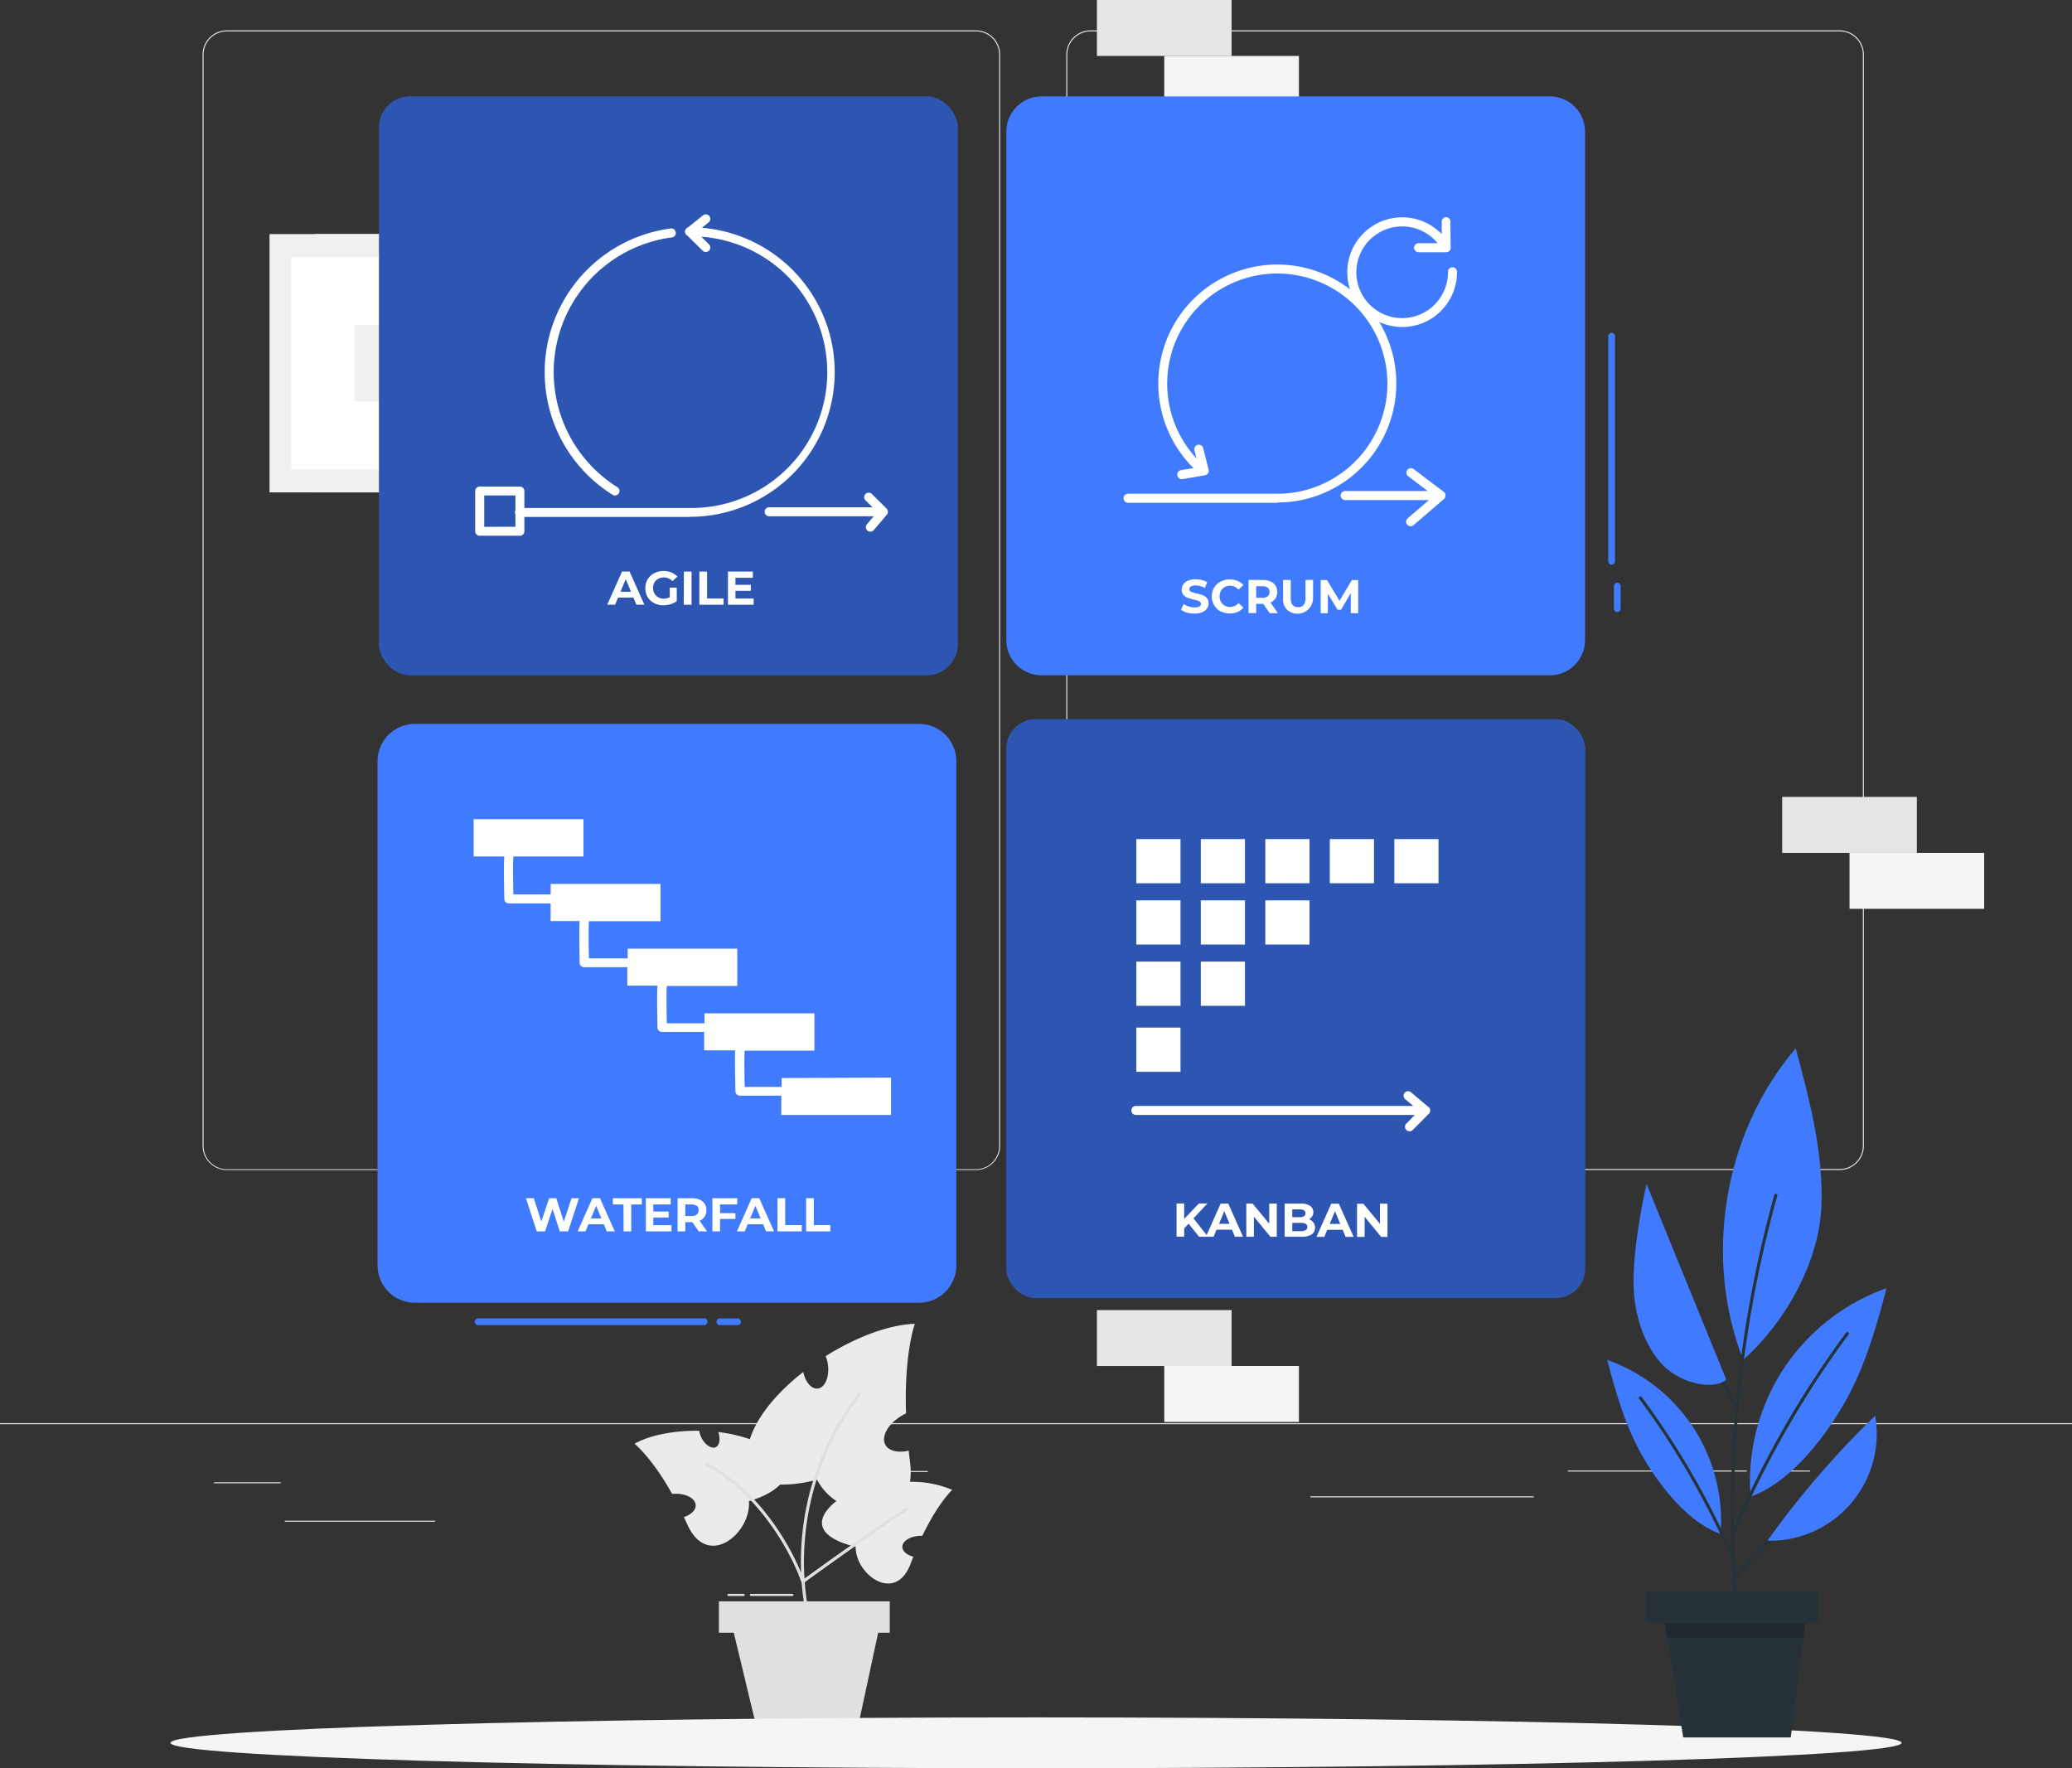
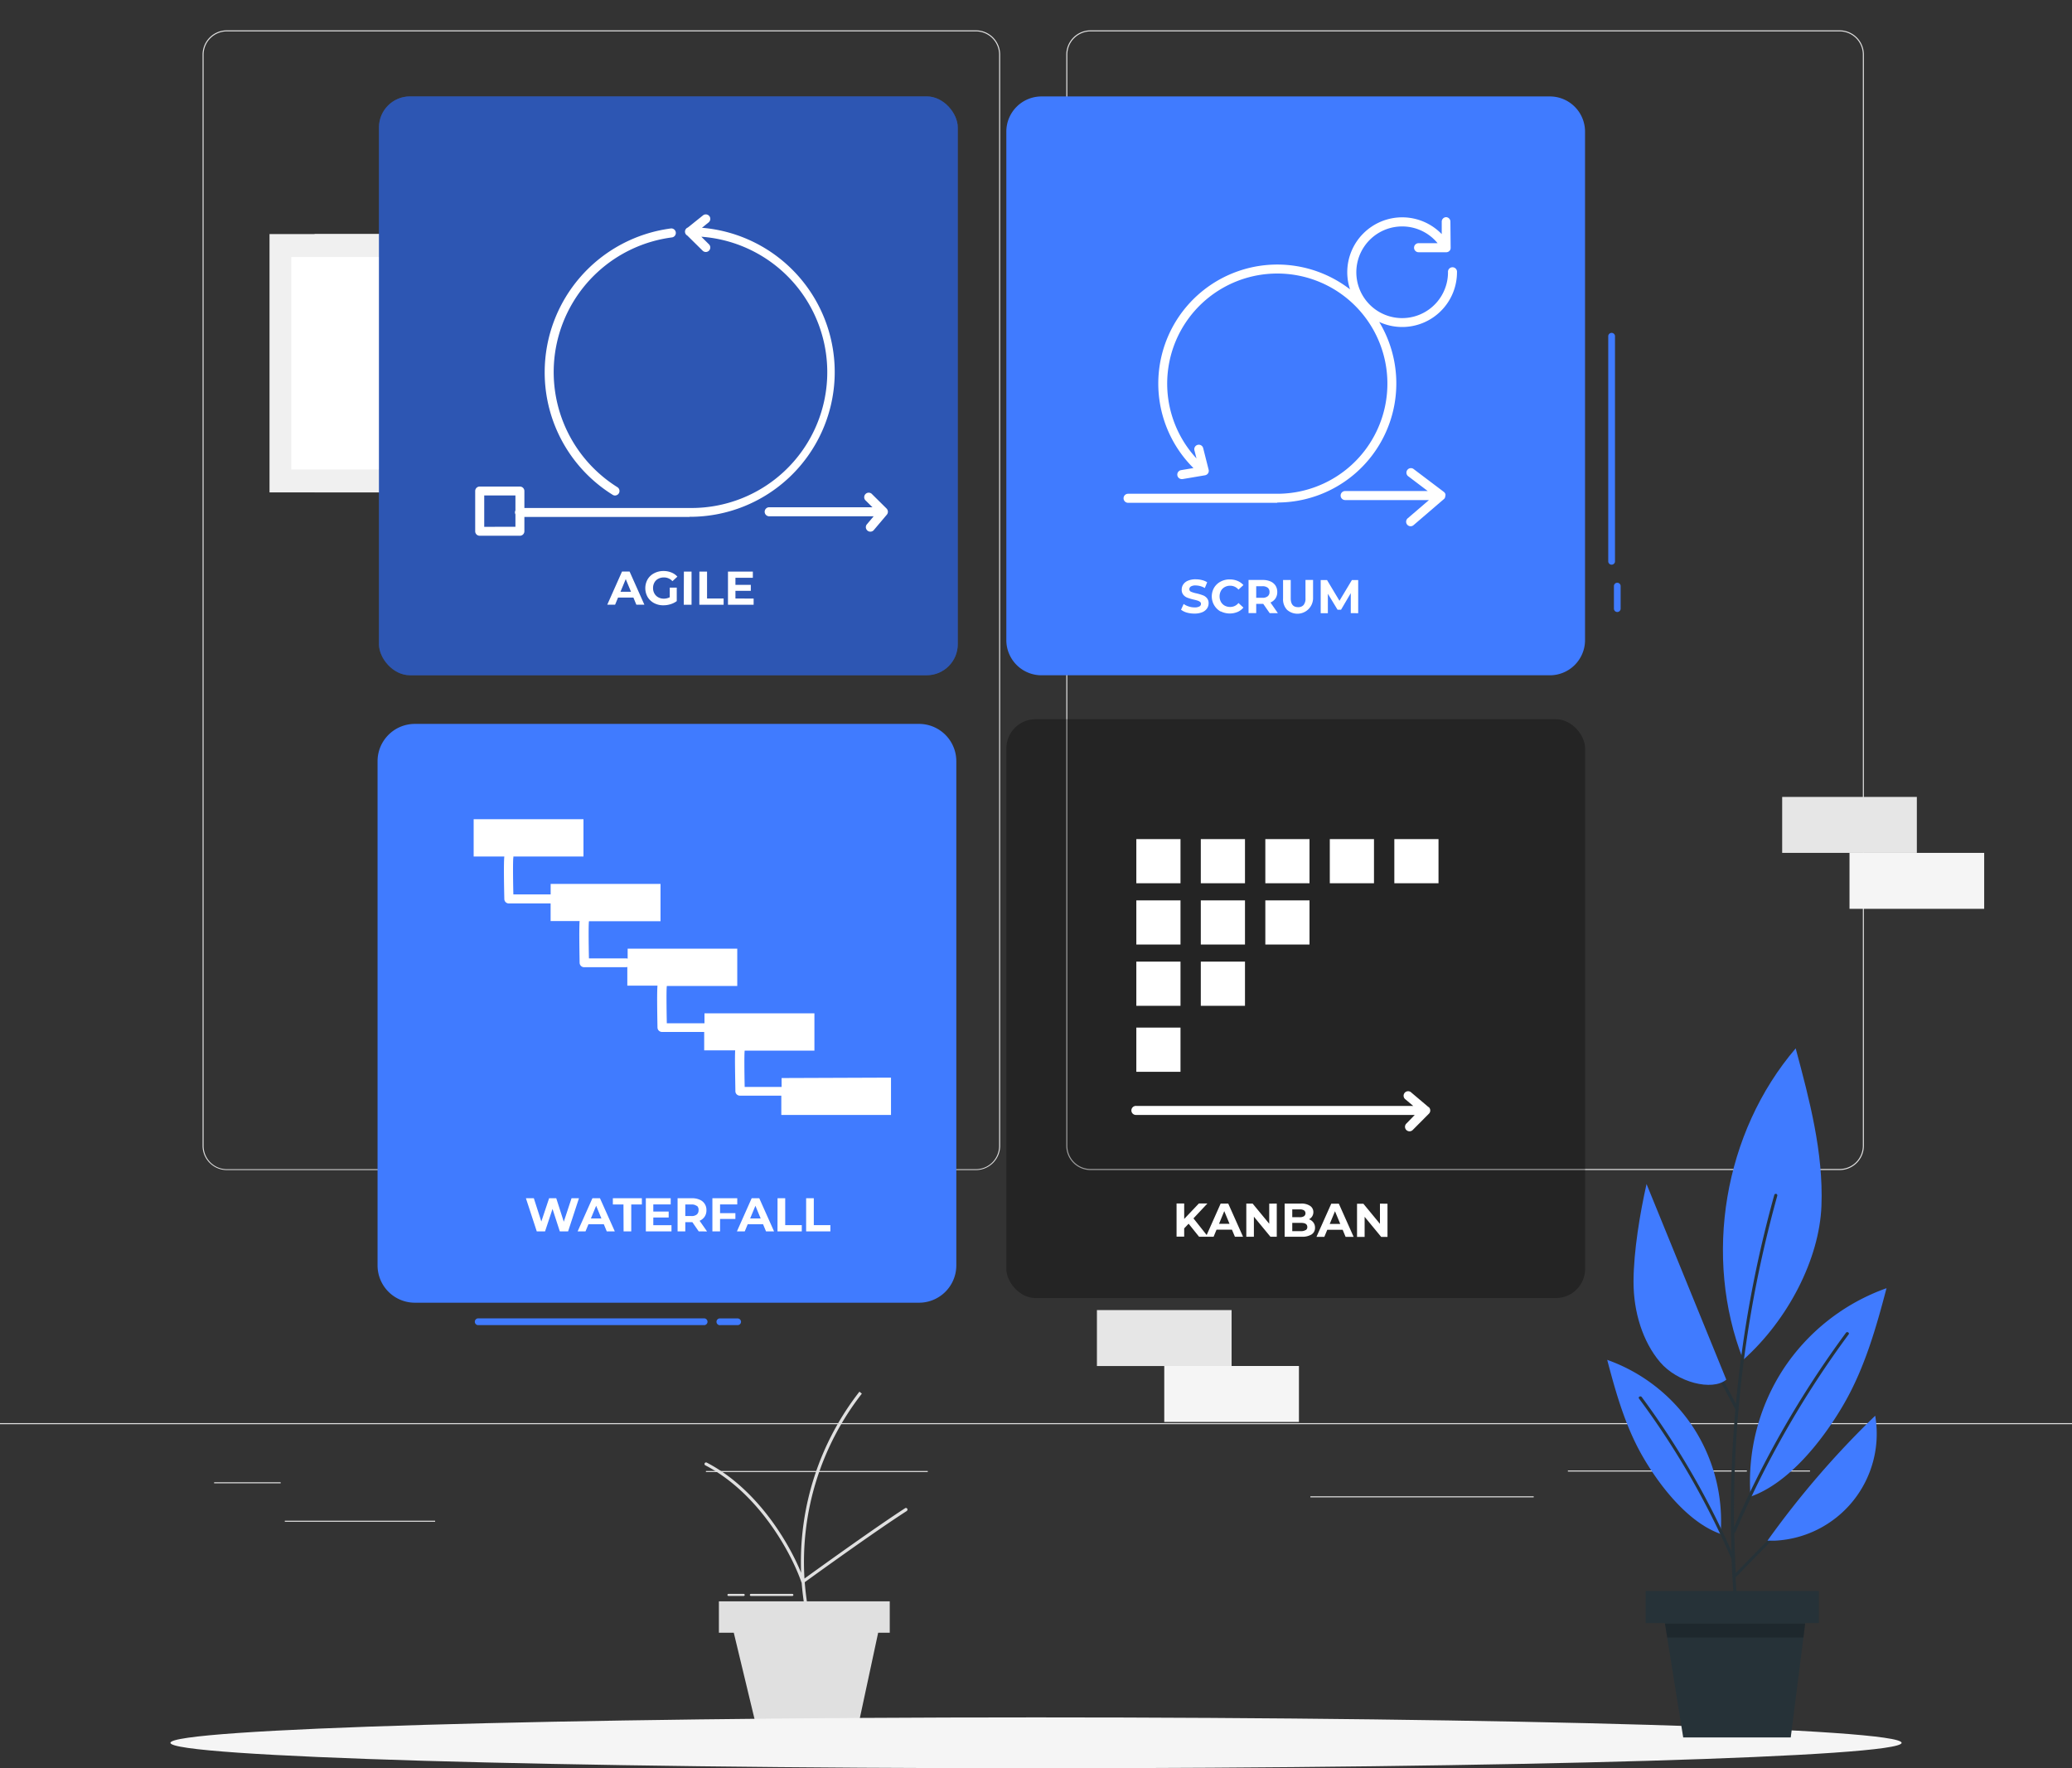
<svg xmlns="http://www.w3.org/2000/svg" viewBox="0 0 500 426.65">
  <rect x="0" y="0" width="500" height="426.65" fill="#333333" stroke="none" />
  <title>agile</title>
  <g id="a28356a2-0587-48ee-b669-d47191b28b51" data-name="Background complete">
    <path d="M443.92,330.2H263.17a5.87,5.87,0,0,1-5.86-5.86V61.06a5.87,5.87,0,0,1,5.86-5.86H443.92a5.87,5.87,0,0,1,5.86,5.86V324.34A5.87,5.87,0,0,1,443.92,330.2ZM263.17,55.45a5.62,5.62,0,0,0-5.61,5.61V324.34a5.62,5.62,0,0,0,5.61,5.61H443.92a5.61,5.61,0,0,0,5.61-5.61V61.06a5.61,5.61,0,0,0-5.61-5.61ZM235.49,330.2H54.75a5.87,5.87,0,0,1-5.87-5.86V61.06a5.87,5.87,0,0,1,5.87-5.86H235.49a5.86,5.86,0,0,1,5.86,5.86V324.34A5.86,5.86,0,0,1,235.49,330.2ZM54.75,55.45a5.62,5.62,0,0,0-5.62,5.61V324.34A5.62,5.62,0,0,0,54.75,330H235.49a5.61,5.61,0,0,0,5.61-5.61V61.06a5.61,5.61,0,0,0-5.61-5.61ZM500,391.27H0v.25H500ZM51.67,405.78H67.73v-.25H51.67Zm118.68-2.71h53.53v-.25H170.35Zm-101.62,12H105v-.25H68.73Zm309.62-12.13h43.19v-.25H378.35Zm52.1,0h6.33v-.25h-6.33Zm-114.24,6.23H370.1v-.25H316.21Z" transform="translate(0 -47.88)" style="fill:#e0e0e0" />
    <rect x="75.91" y="56.48" width="48.58" height="62.33" style="fill:#e6e6e6" />
    <rect x="65.04" y="56.48" width="57.07" height="62.33" style="fill:#f0f0f0" />
    <rect x="70.3" y="62.02" width="46.3" height="51.26" style="fill:#fff" />
-     <rect x="85.51" y="78.39" width="16.71" height="18.5" style="fill:#f0f0f0" />
-     <path d="M219.6,405.42a17.17,17.17,0,0,0,0-4.76c-.11-.94-.22-1.85-.31-2.75-2.57.59-4.83.1-5.65-1.44-1.12-2.11.88-5.37,4.48-7.29l.52-.26c-.49-14.6,2.13-21.62,2.13-21.62-6.29.2-14.3,3.26-21.53,7.8a8.45,8.45,0,0,1,.57,2.24c.33,2.89-.78,5.39-2.47,5.59-1.52.17-3-1.58-3.51-4-6.15,4.8-11.08,10.56-12.89,16.22a35.13,35.13,0,0,0-7.61-1.73c.57,1.65.32,3.21-.64,3.66s-2.64-.59-3.49-2.43a5.86,5.86,0,0,1-.46-1.54c-5.94-.09-11.8,1-15.62,3.13,0,0,4.09,3.22,9.06,12.08l.4,0c2.84-.16,5.21,1.06,5.3,2.72.07,1.21-1.1,2.32-2.84,2.89.27.57.53,1.15.8,1.76,4.91,11,15.49,2.12,14.88-5.59,0,0,5-1.32,7.51-4a32.26,32.26,0,0,0,8.92-1.2,13.91,13.91,0,0,0,4.69,5.17,11.63,11.63,0,0,0-2.1,2c-5.43,6.7,6.74,9,6.74,9-.09,6.77,9.66,13.92,13.31,4,.2-.54.4-1.06.61-1.58-1.55-.4-2.64-1.3-2.65-2.36,0-1.46,2-2.65,4.47-2.68h.35c3.84-8,7.22-11.08,7.22-11.08A25.17,25.17,0,0,0,219.6,405.42Z" transform="translate(0 -47.88)" style="fill:#ebebeb" />
    <path d="M218.86,412.44c-7.49,4.79-22.58,15.7-24.67,17.21.17,2.11.42,4.22.8,6.31l-.74.14c-.38-2.1-.63-4.22-.8-6.34a.37.37,0,0,1-.07-.12c-2.32-6.79-10.14-21.42-23.17-28.19a.36.36,0,0,1-.16-.5.37.37,0,0,1,.5-.16c12.07,6.26,19.73,19.14,22.77,26.59a66.79,66.79,0,0,1,14.07-43.7l.59.47a66,66,0,0,0-13.85,44.62c3.1-2.25,17.17-12.38,24.32-17a.38.38,0,0,1,.41.63Z" transform="translate(0 -47.88)" style="fill:#e0e0e0" />
    <path d="M211.91,441.84l-5.23,24.37H182.93l-5.86-24.37h-3.59l0-7.57h41.23l0,7.57Zm-32.2-9.12a.25.25,0,0,0-.25-.25h-3.67a.25.25,0,1,0,0,.5h3.67A.25.25,0,0,0,179.71,432.72Zm11.74,0a.25.25,0,0,0-.25-.25h-10a.25.25,0,1,0,0,.5h10A.25.25,0,0,0,191.45,432.72Z" transform="translate(0 -47.88)" style="fill:#e0e0e0" />
    <rect x="128.95" y="225.79" width="32.5" height="13.5" style="fill:#e0e0e0" />
    <rect x="147.01" y="212.39" width="32.5" height="13.5" style="fill:#e6e6e6" />
    <rect x="148.09" y="239.03" width="32.5" height="13.5" style="fill:#f5f5f5" />
    <rect x="264.7" y="316.11" width="32.5" height="13.5" style="fill:#e6e6e6" />
    <rect x="280.95" y="329.6" width="32.5" height="13.5" style="fill:#f5f5f5" />
    <rect x="430.06" y="192.29" width="32.5" height="13.5" style="fill:#e6e6e6" />
    <rect x="446.31" y="205.79" width="32.5" height="13.5" style="fill:#f5f5f5" />
-     <rect x="264.7" width="32.5" height="13.5" style="fill:#e6e6e6" />
-     <rect x="280.95" y="13.5" width="32.5" height="13.5" style="fill:#f5f5f5" />
  </g>
  <g id="ab34ba9d-59d6-47c0-9660-a01e4a016ccd" data-name="Shadow">
-     <path d="M458.88,468.41c0,3.38-93.52,6.13-208.88,6.13s-208.87-2.75-208.87-6.13,93.51-6.14,208.87-6.14S458.88,465,458.88,468.41Z" transform="translate(0 -47.88)" style="fill:#f5f5f5" />
+     <path d="M458.88,468.41c0,3.38-93.52,6.13-208.88,6.13s-208.87-2.75-208.87-6.13,93.51-6.14,208.87-6.14S458.88,465,458.88,468.41" transform="translate(0 -47.88)" style="fill:#f5f5f5" />
  </g>
  <g id="e951876a-d0c8-4871-b675-b57ed5c50e11" data-name="Waterfall">
    <path d="M221.77,362.21H100.11a9,9,0,0,1-9-9V231.55a9,9,0,0,1,9-9H221.77a9,9,0,0,1,9,9V353.21A9,9,0,0,1,221.77,362.21Zm-106.46,5.41H170a.82.82,0,0,0,0-1.63H115.31a.82.82,0,0,0,0,1.63Zm58.46,0H178a.82.82,0,0,0,.82-.81A.84.84,0,0,0,178,366h-4.19a.82.82,0,1,0,0,1.63Z" transform="translate(0 -47.88)" style="fill:#407bff" />
    <path d="M188.61,308v2.14H179.7c-.08-3.87-.11-7.84,0-8.76h16.83v-9H170v2.4l-.09,0h-9c-.08-4.07-.11-8.26,0-8.89,0,0,0-.07,0-.11h17v-9H151.46v2.42a1,1,0,0,0-.34-.07h-9c-.09-4.07-.11-8.26,0-8.89a.22.22,0,0,0,0-.08h17.27v-9H132.88v2.54h-9c-.09-4.07-.12-8.26,0-8.89a1.22,1.22,0,0,0,0-.27h16.92v-9H114.3v9h7.4c-.16,1.39-.09,6.25,0,10.27a1.08,1.08,0,0,0,1.08,1.06h10.09v4.25h7c-.13,1.62-.06,6.24,0,10.08a1.09,1.09,0,0,0,1.09,1.06h10.08a1,1,0,0,0,.34-.07v4.52h7.28c-.14,1.58-.07,6.24,0,10.11a1.09,1.09,0,0,0,1.09,1.06h10.09l.09,0v4.44h7.48c-.11,1.76,0,6.17.05,9.87a1.08,1.08,0,0,0,1.08,1.06h10v4.65h26.47v-9Z" transform="translate(0 -47.88)" style="fill:#fff" />
    <path d="M139.71,337l-2.62,8h-2l-1.76-5.42L131.53,345h-2l-2.62-8h1.91l1.81,5.62,1.88-5.62h1.72l1.82,5.67,1.87-5.67Zm6,6.28H142l-.71,1.72h-1.9l3.57-8h1.82l3.58,8h-1.94Zm-.58-1.4-1.27-3.06-1.27,3.06Zm5.32-3.37h-2.56V337h7v1.51h-2.56V345h-1.85Zm11.59,5V345h-6.19v-8h6v1.49h-4.2v1.73h3.71v1.44h-3.71v1.85Zm6.57,1.49-1.54-2.23h-1.7V345h-1.86v-8H167a4.38,4.38,0,0,1,1.84.36,2.62,2.62,0,0,1,1.63,2.54,2.68,2.68,0,0,1-.43,1.54,2.74,2.74,0,0,1-1.22,1l1.8,2.57Zm-.47-6.13a1.94,1.94,0,0,0-1.27-.36h-1.5v2.79h1.5a1.94,1.94,0,0,0,1.27-.37,1.27,1.27,0,0,0,.43-1A1.25,1.25,0,0,0,168.17,338.82Zm5.62-.38v2.11h3.7V342h-3.7V345h-1.85v-8h6v1.49Zm10.38,4.79h-3.71l-.71,1.72h-1.89l3.56-8h1.83l3.57,8h-1.94Zm-.58-1.4-1.27-3.06-1.27,3.06Zm4.07-4.88h1.85v6.49h4V345h-5.86Zm6.9,0h1.85v6.49h4V345h-5.85Z" transform="translate(0 -47.88)" style="fill:#fff" />
  </g>
  <g id="b7372baf-7d4b-43f4-8719-e10c83a30b77" data-name="Kanban">
-     <rect x="242.84" y="173.54" width="139.67" height="139.67" rx="7.06" style="fill:#407bff" />
    <rect x="242.84" y="173.54" width="139.67" height="139.67" rx="7.06" style="opacity:0.3" />
    <path d="M286.83,343.15l-1.07,1.12v2h-1.84v-8h1.84V342l3.54-3.73h2.06L288,341.86l3.51,4.43h-2.16Zm10.45,1.43h-3.71l-.71,1.71H291l3.56-8h1.83l3.57,8H298Zm-.58-1.41-1.27-3.06-1.26,3.06Zm11.4-4.87v8h-1.52l-4-4.85v4.85h-1.83v-8h1.53l4,4.85V338.3Zm8.84,4.56a2,2,0,0,1,.39,1.25,1.85,1.85,0,0,1-.82,1.62,4.23,4.23,0,0,1-2.38.56H310v-8h3.9a3.78,3.78,0,0,1,2.25.56,1.77,1.77,0,0,1,.78,1.52,1.93,1.93,0,0,1-.28,1,2,2,0,0,1-.78.71A2.17,2.17,0,0,1,316.94,342.86Zm-5.1-3.17v1.89h1.83a1.84,1.84,0,0,0,1-.24.88.88,0,0,0,0-1.42,1.93,1.93,0,0,0-1-.23Zm3.26,5a.84.84,0,0,0,.37-.74c0-.67-.49-1-1.48-1h-2.15v2H314A2.08,2.08,0,0,0,315.1,344.66Zm8.9-.08h-3.71l-.71,1.71h-1.9l3.57-8h1.83l3.57,8h-1.94Zm-.58-1.41-1.27-3.06-1.27,3.06Zm11.4-4.87v8H333.3l-4-4.85v4.85h-1.83v-8H329l4,4.85V338.3Z" transform="translate(0 -47.88)" style="fill:#fff" />
    <path d="M284.87,261H274.21V250.34h10.66Zm15.56-10.66H289.77V261h10.66Zm15.57,0H305.34V261H316Zm-31.13,14.79H274.21v10.66h10.66Zm15.56,0H289.77v10.66h10.66Zm15.57,0H305.34v10.66H316Zm-31.13,14.78H274.21v10.66h10.66Zm15.56,0H289.77v10.66h10.66Zm-15.56,15.92H274.21v10.66h10.66Zm46.69-45.49H320.9V261h10.66Zm15.57,0H336.47V261h10.66Z" transform="translate(0 -47.88)" style="fill:#fff" />
    <path d="M344.71,315l-4.14-3.5a1.09,1.09,0,1,0-1.4,1.66l1.86,1.57H274.21a1.09,1.09,0,1,0,0,2.17H341.4l-2,2.06a1.09,1.09,0,1,0,1.54,1.54l3.89-3.91a1.09,1.09,0,0,0-.07-1.59Z" transform="translate(0 -47.88)" style="fill:#fff" />
  </g>
  <g id="a6d31a63-09c2-4949-90f4-865b3f41305f" data-name="Scrum">
    <path d="M374,210.82H251.33a8.49,8.49,0,0,1-8.49-8.5V79.64a8.49,8.49,0,0,1,8.49-8.49H374a8.49,8.49,0,0,1,8.49,8.49V202.32A8.49,8.49,0,0,1,374,210.82Zm14.09-81.89V183.4a.82.82,0,0,0,1.63,0V128.93a.82.82,0,0,0-1.63,0Zm1.37,60.37v5.44a.81.81,0,1,0,1.62,0V189.3a.81.81,0,1,0-1.62,0Z" transform="translate(0 -47.88)" style="fill:#407bff" />
    <path d="M286.43,195.7A4.14,4.14,0,0,1,285,195l.63-1.39a4.21,4.21,0,0,0,1.22.6,4.44,4.44,0,0,0,1.42.23,2.3,2.3,0,0,0,1.16-.23.69.69,0,0,0,.38-.62.61.61,0,0,0-.22-.48,1.91,1.91,0,0,0-.57-.3c-.23-.08-.55-.16-.94-.25a13,13,0,0,1-1.5-.44,2.38,2.38,0,0,1-1-.69,1.88,1.88,0,0,1-.42-1.28,2.2,2.2,0,0,1,.38-1.26,2.5,2.5,0,0,1,1.14-.9,4.6,4.6,0,0,1,1.85-.33,6.28,6.28,0,0,1,1.5.18,4.36,4.36,0,0,1,1.28.53l-.57,1.4a4.46,4.46,0,0,0-2.22-.63,2.16,2.16,0,0,0-1.15.25.79.79,0,0,0-.37.67.67.67,0,0,0,.43.61,7.11,7.11,0,0,0,1.31.39,12.22,12.22,0,0,1,1.49.44,2.38,2.38,0,0,1,1,.68,1.84,1.84,0,0,1,.42,1.27,2.22,2.22,0,0,1-.38,1.25,2.58,2.58,0,0,1-1.15.9,4.69,4.69,0,0,1-1.86.33A6.58,6.58,0,0,1,286.43,195.7Zm8.11-.27a4.19,4.19,0,0,1-1.56-5.74,3.94,3.94,0,0,1,1.56-1.47,4.5,4.5,0,0,1,2.22-.53,4.74,4.74,0,0,1,1.88.36,3.9,3.9,0,0,1,1.41,1l-1.19,1.1a2.57,2.57,0,0,0-2-.94,2.65,2.65,0,0,0-1.33.33,2.34,2.34,0,0,0-.91.91,2.9,2.9,0,0,0,0,2.65,2.34,2.34,0,0,0,.91.91,2.75,2.75,0,0,0,1.33.32,2.52,2.52,0,0,0,2-.95l1.19,1.1a3.74,3.74,0,0,1-1.42,1.06,4.91,4.91,0,0,1-4.09-.16Zm11.85.39-1.55-2.23h-1.7v2.23h-1.85v-8h3.46a4.42,4.42,0,0,1,1.85.36,2.77,2.77,0,0,1,1.2,1,2.81,2.81,0,0,1,.42,1.55,2.74,2.74,0,0,1-.42,1.53,2.8,2.8,0,0,1-1.22,1l1.79,2.57Zm-.47-6.13a2,2,0,0,0-1.27-.36h-1.51v2.79h1.51a1.91,1.91,0,0,0,1.27-.37,1.25,1.25,0,0,0,.43-1A1.27,1.27,0,0,0,305.92,189.69Zm4.65,5.32a3.66,3.66,0,0,1-.95-2.71v-4.48h1.85v4.41c0,1.44.59,2.15,1.78,2.15a1.64,1.64,0,0,0,1.32-.52,2.4,2.4,0,0,0,.46-1.63v-4.41h1.83v4.48a3.78,3.78,0,0,1-6.29,2.71Zm15.39.81V191l-2.35,4h-.84l-2.34-3.85v4.69h-1.73v-8h1.53l3,5,3-5h1.52l0,8Z" transform="translate(0 -47.88)" style="fill:#fff" />
    <path d="M308.22,169.2h-36a1.09,1.09,0,0,1,0-2.18h36a26.57,26.57,0,1,0-19.49-8.52l-.51-2a1.09,1.09,0,0,1,2.11-.54l1.33,5.26a1.09,1.09,0,0,1-.14.86,1.11,1.11,0,0,1-.73.48l-5.43.92h-.18a1.08,1.08,0,0,1-1.07-.9,1.1,1.1,0,0,1,.89-1.26l3-.5a28.72,28.72,0,0,1,37.78-43.12,13.08,13.08,0,0,1-.67-4.12,13.26,13.26,0,0,1,22.8-9.21l0-3a1.08,1.08,0,0,1,1.08-1.09h0A1.08,1.08,0,0,1,350,101.4l.06,6.27a1,1,0,0,1-.31.77,1.09,1.09,0,0,1-.66.3h0l-.1,0h-6.67a1.09,1.09,0,0,1,0-2.18h4.59a11.06,11.06,0,1,0,2.51,7,1.09,1.09,0,1,1,2.17,0,13.22,13.22,0,0,1-18.77,12,28.73,28.73,0,0,1-24.6,43.57Zm40.6-1.93a.84.84,0,0,0-.08-.31,1.48,1.48,0,0,0-.08-.13,1.43,1.43,0,0,0-.2-.23l0,0L341.05,161a1.09,1.09,0,0,0-1.31,1.73l4.79,3.63H324.6a1.09,1.09,0,0,0,0,2.18h20.23l-5.14,4.41a1.09,1.09,0,0,0,.7,1.91,1.11,1.11,0,0,0,.71-.26l7.37-6.33,0,0a1,1,0,0,0,.22-.3l0-.06a1,1,0,0,0,.09-.43v0h0A.53.53,0,0,0,348.82,167.27Z" transform="translate(0 -47.88)" style="fill:#fff" />
  </g>
  <g id="bc8b0b6d-bd23-48e5-85da-aa76ed47866a" data-name="Agile">
    <rect x="91.45" y="23.26" width="139.67" height="139.67" rx="7.49" style="fill:#407bff" />
    <rect x="91.45" y="23.26" width="139.67" height="139.67" rx="7.49" style="opacity:0.3" />
    <path d="M131.44,137.68A35,35,0,0,1,161.92,103a1.09,1.09,0,0,1,.27,2.16A32.77,32.77,0,0,0,149,165.44a1.09,1.09,0,0,1-.58,2,1,1,0,0,1-.58-.17A34.79,34.79,0,0,1,131.44,137.68Zm34.94,34.94H126.54v3.45a1.08,1.08,0,0,1-1.08,1.08h-9.71a1.08,1.08,0,0,1-1.08-1.08v-9.71a1.08,1.08,0,0,1,1.08-1.08h9.71a1.08,1.08,0,0,1,1.08,1.08v4.09h39.84A32.77,32.77,0,0,0,169.24,105l1.84,1.83a1.08,1.08,0,1,1-1.52,1.54l-3.7-3.65a1.07,1.07,0,0,1,.12-1.94l3.66-2.93a1.08,1.08,0,1,1,1.36,1.69l-1.61,1.3a34.93,34.93,0,0,1-3,69.74Zm-42,2.36v-3a1.06,1.06,0,0,1-.12-.47,1.09,1.09,0,0,1,.12-.47v-3.61h-7.53V175Zm89.57-4.39-3.48-3.44a1.09,1.09,0,1,0-1.53,1.54l1.6,1.59H185.72a1.09,1.09,0,1,0,0,2.17h25.11l-1.69,2a1.09,1.09,0,0,0,1.66,1.4l3.2-3.78A1.09,1.09,0,0,0,213.94,170.59Z" transform="translate(0 -47.88)" style="fill:#fff" />
    <path d="M152.85,192.07h-3.71l-.71,1.72h-1.89l3.56-8h1.83l3.57,8h-1.94Zm-.58-1.4L151,187.61l-1.27,3.06Zm9.35-1h1.69v3.25a4.8,4.8,0,0,1-1.5.75,5.72,5.72,0,0,1-1.73.26,4.63,4.63,0,0,1-2.24-.53,3.94,3.94,0,0,1-1.56-1.47,4.33,4.33,0,0,1,0-4.26,3.91,3.91,0,0,1,1.57-1.47,4.73,4.73,0,0,1,2.27-.54,4.84,4.84,0,0,1,1.9.36,3.74,3.74,0,0,1,1.44,1l-1.19,1.09a2.74,2.74,0,0,0-2.06-.9,2.85,2.85,0,0,0-1.36.32,2.24,2.24,0,0,0-.93.9,2.69,2.69,0,0,0-.33,1.34,2.61,2.61,0,0,0,.33,1.32,2.37,2.37,0,0,0,.92.91,2.69,2.69,0,0,0,1.34.33,3.06,3.06,0,0,0,1.44-.34Zm3.41-3.87h1.85v8H165Zm3.74,0h1.85v6.49h4v1.51h-5.86Zm13.09,6.51v1.49h-6.19v-8h6v1.49h-4.2V189h3.71v1.44h-3.71v1.85Z" transform="translate(0 -47.88)" style="fill:#fff" />
  </g>
  <g id="bf974d0d-30ee-4e24-a22f-f21ffe2f6054" data-name="Plant">
    <path d="M433.32,300.84C416,321.11,410.93,351.12,420.65,376c10.81-9.64,18.41-24.34,18.89-37.19S436.66,313.26,433.32,300.84Z" transform="translate(0 -47.88)" style="fill:#407bff" />
    <path d="M430.3,378.3A49.78,49.78,0,0,0,422.42,409c9.37-3.26,17.63-13.85,22.58-22.44s7.73-18.26,10.24-27.85A49.74,49.74,0,0,0,430.3,378.3Z" transform="translate(0 -47.88)" style="fill:#407bff" />
    <path d="M408.64,392.35A41.51,41.51,0,0,1,415.21,418c-7.81-2.72-14.7-11.55-18.83-18.72S389.94,384,387.84,376A41.49,41.49,0,0,1,408.64,392.35Z" transform="translate(0 -47.88)" style="fill:#407bff" />
    <path d="M452.11,394.71c-11,11.34-22.27,22.44-33.29,33.78q.18,3.43.44,6.85c0,.48-.71.48-.75,0q-.43-5.59-.66-11.19s0,0,0-.07a192.82,192.82,0,0,0-22.33-38.73c-.29-.39.36-.76.65-.38a195.71,195.71,0,0,1,21.67,37.24c-.1-3-.17-6-.17-9a287,287,0,0,1,10.49-77,.37.37,0,0,1,.72.2q-2.93,10.55-5.06,21.3a285.32,285.32,0,0,0-5.37,58.67,238.59,238.59,0,0,1,27-46.91c.28-.39.93,0,.65.38a236.74,236.74,0,0,0-27.27,47.62.38.38,0,0,1-.31.24q.07,4.86.33,9.74c10.87-11.17,22-22.13,32.81-33.3C451.92,393.83,452.45,394.36,452.11,394.71Z" transform="translate(0 -47.88)" style="fill:#263238" />
    <path d="M452.51,389.48a218.3,218.3,0,0,0-26,30.15h1.75a25.82,25.82,0,0,0,24.25-30.15Z" transform="translate(0 -47.88)" style="fill:#407bff" />
    <path d="M407.22,367.49q6.15,10.08,11.6,20.57c.22.43.87.05.65-.38Q414,377.2,407.86,367.11c-.25-.41-.9,0-.64.38Z" transform="translate(0 -47.88)" style="fill:#263238" />
    <path d="M397.33,333.57c-1.57,7-3.12,16.21-3.14,23.54s2.22,14.5,6.39,19.42,12.59,7.06,16,4.25Z" transform="translate(0 -47.88)" style="fill:#407bff" />
    <polygon points="438.9 383.89 397.11 383.89 397.11 391.63 401.75 391.63 406.18 419.22 432.13 419.22 435.63 391.63 438.9 391.63 438.9 383.89" style="fill:#263238" />
    <polygon points="401.78 391.78 435.61 391.78 435.19 395.1 402.31 395.1 401.78 391.78" style="opacity:0.2" />
  </g>
</svg>